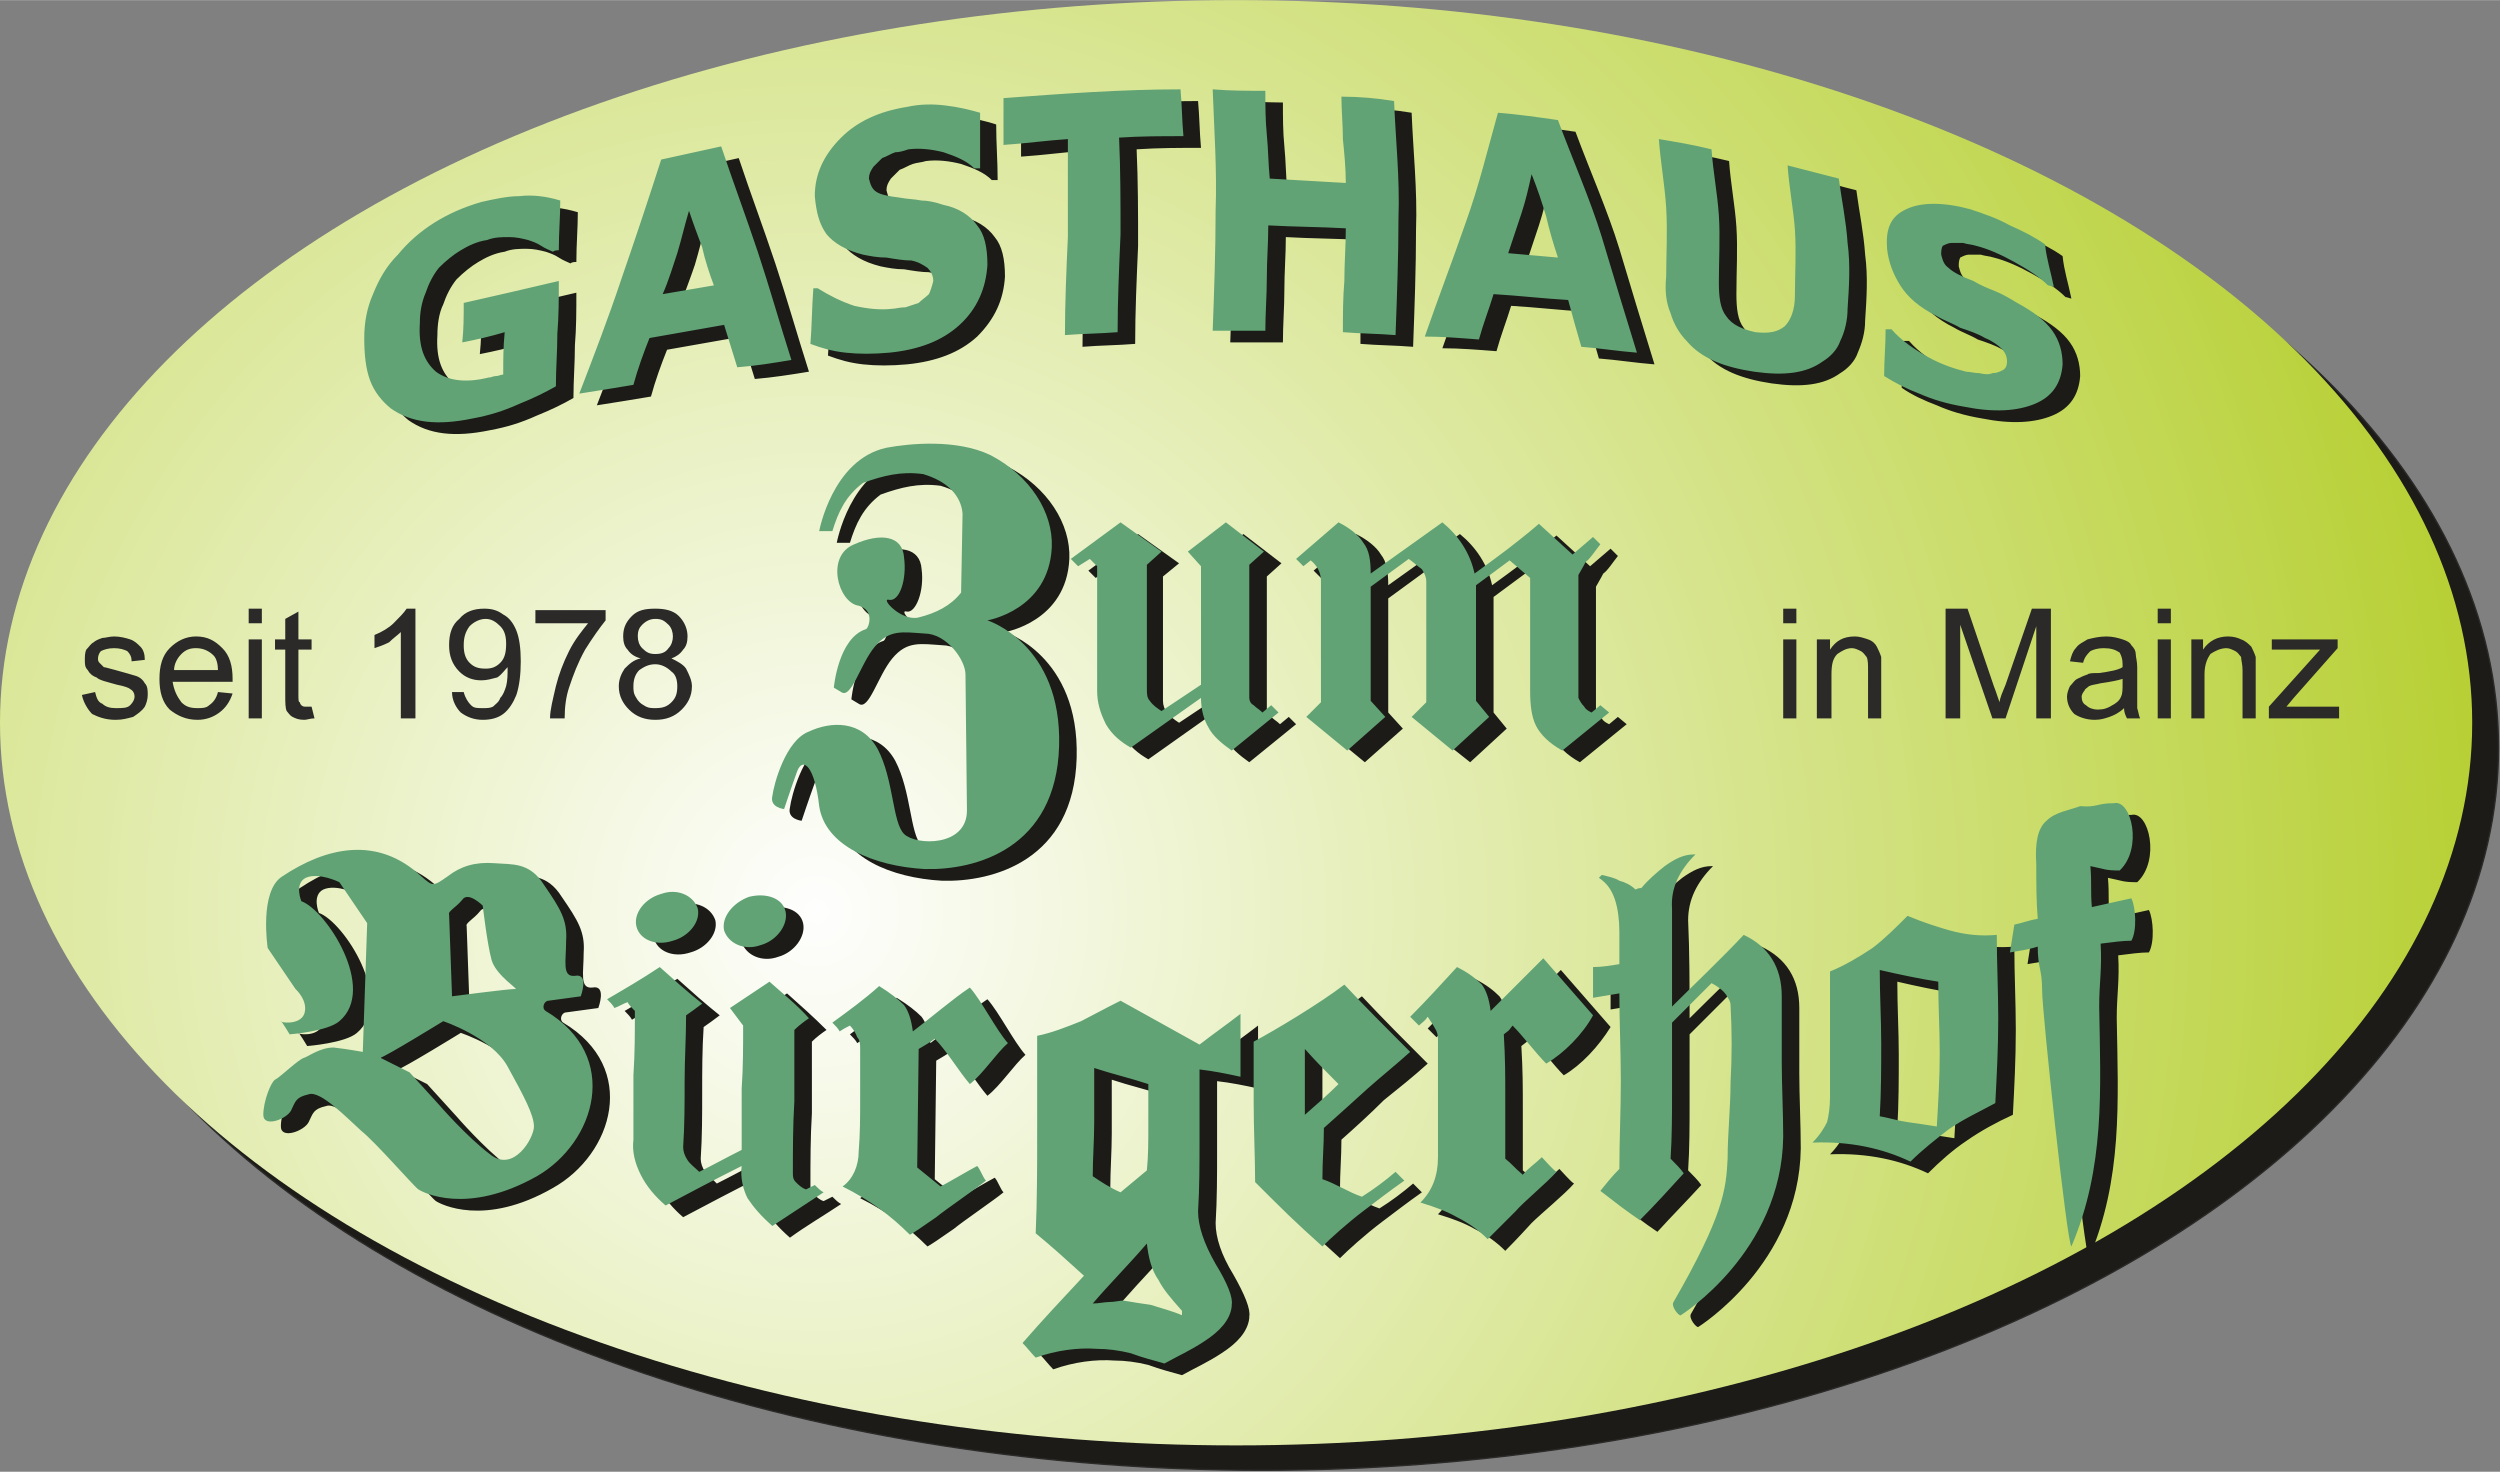
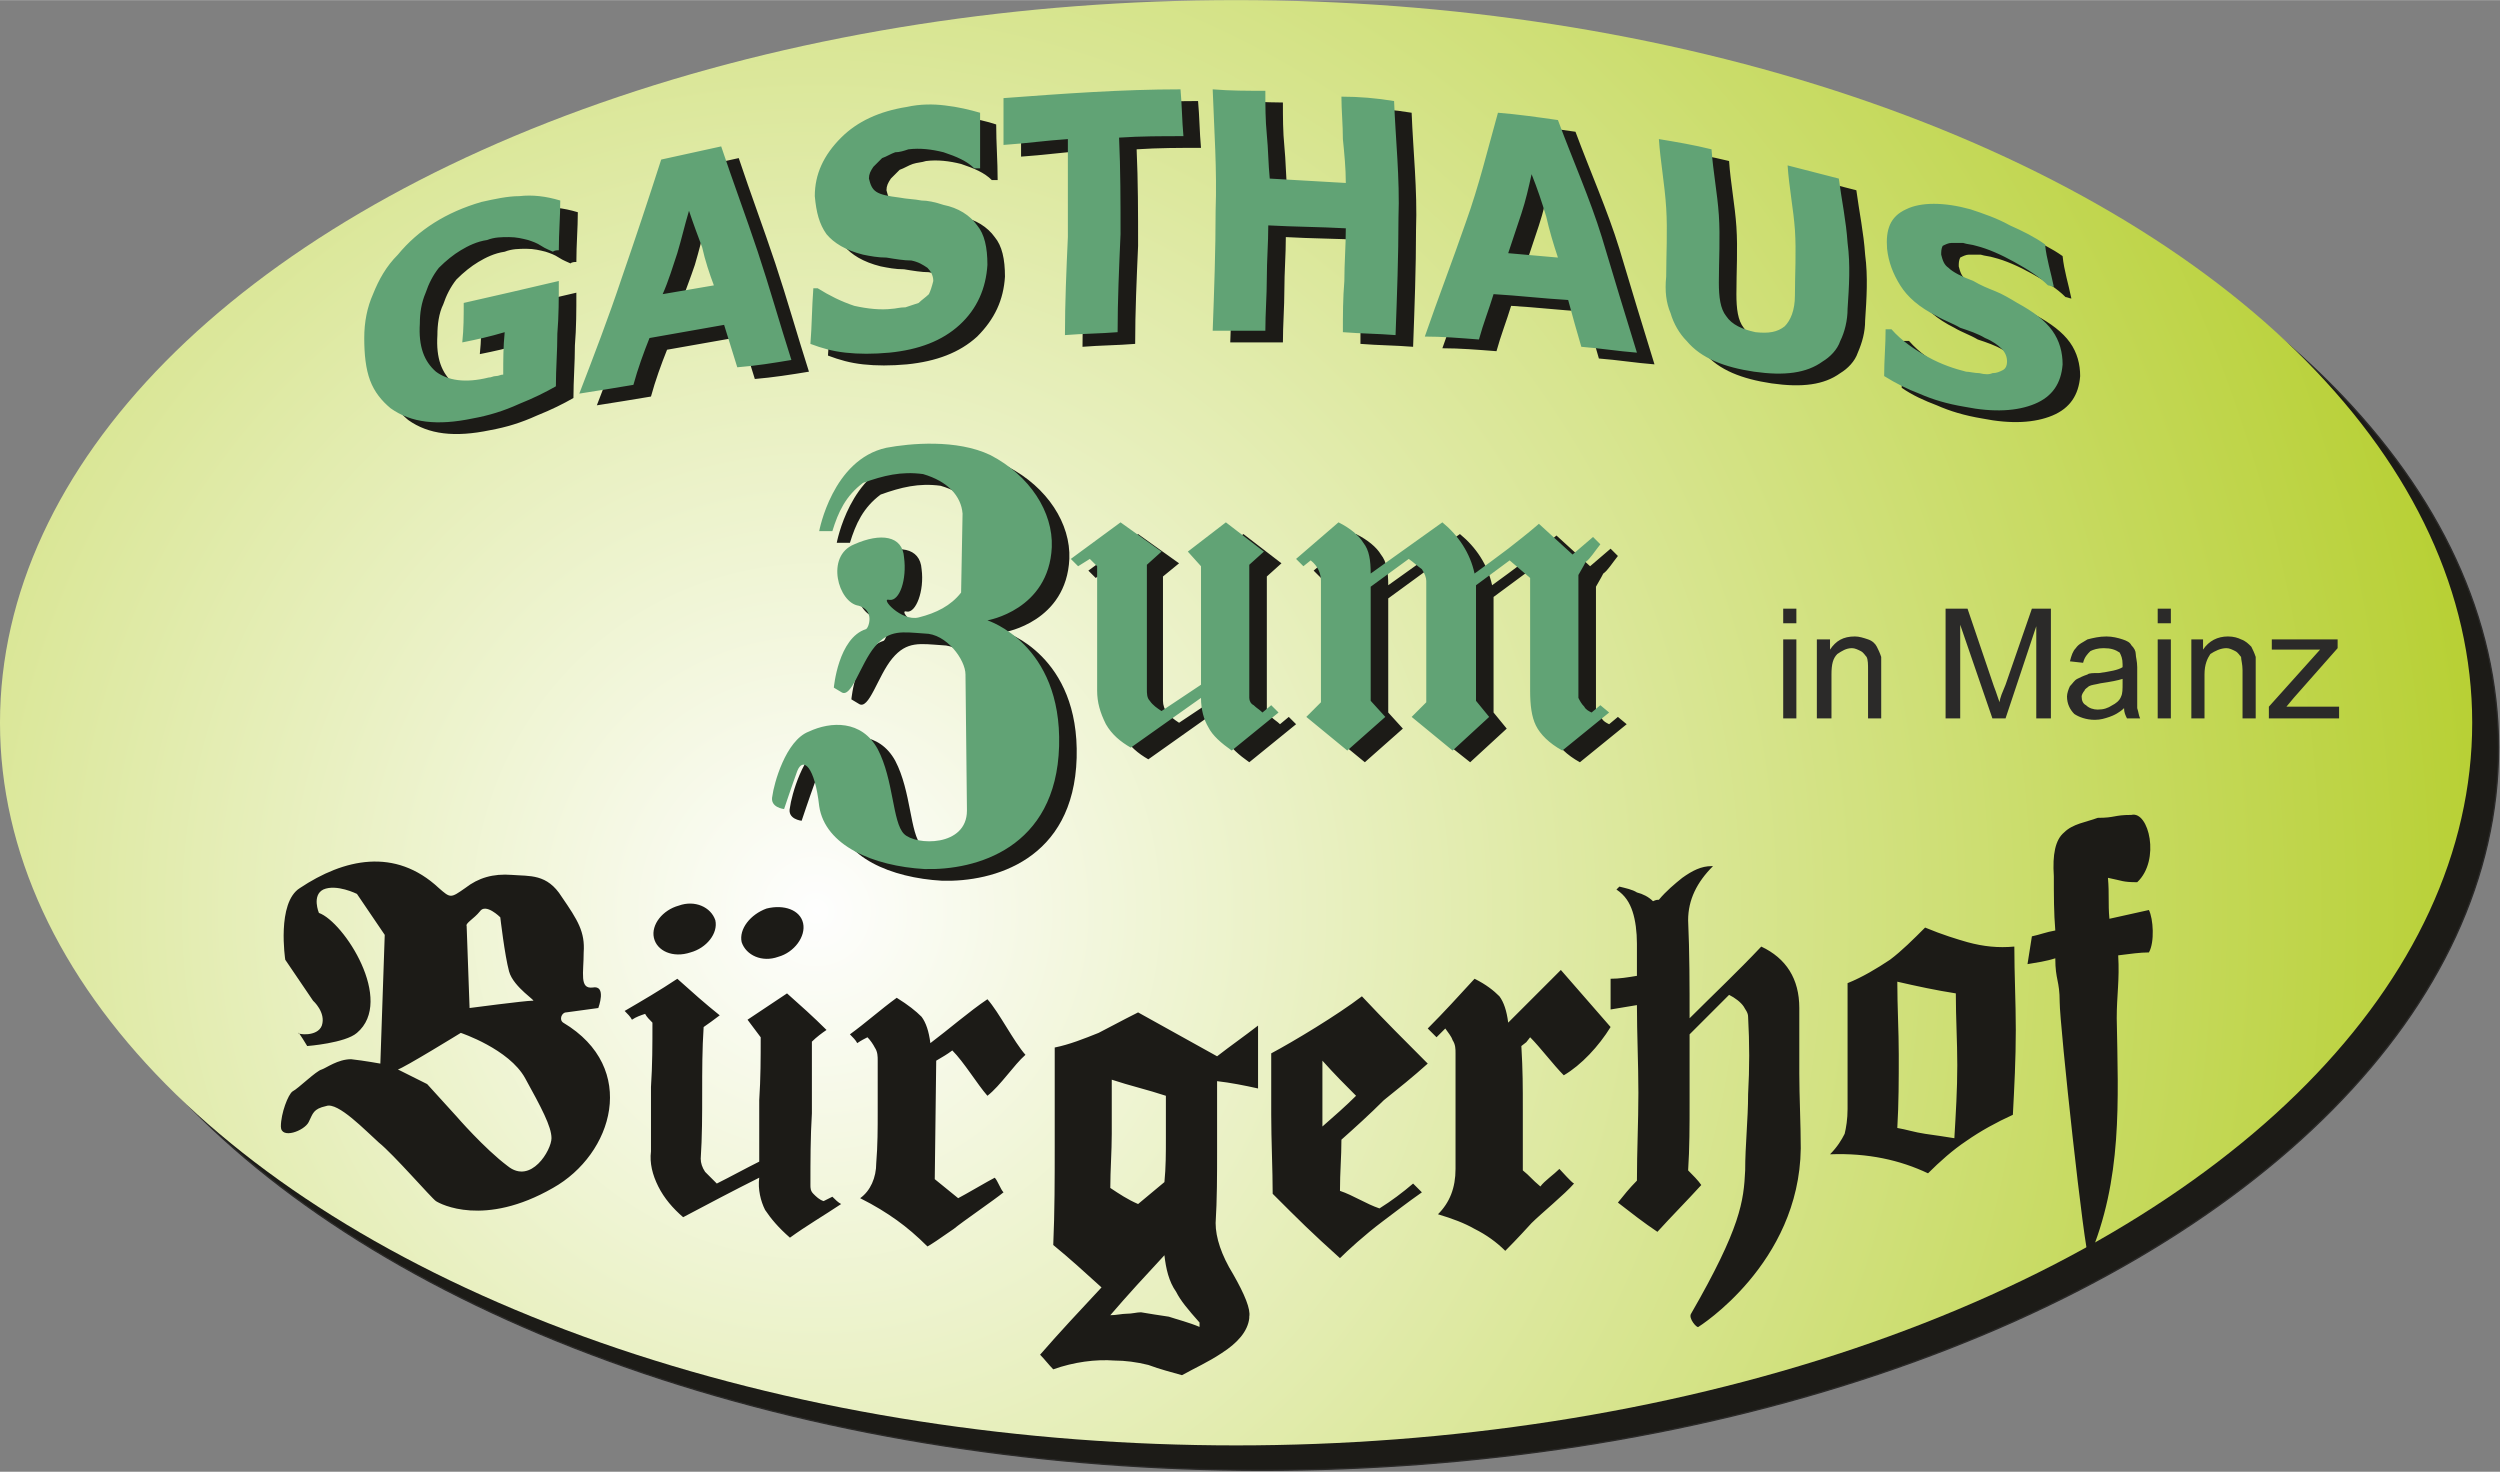
<svg xmlns="http://www.w3.org/2000/svg" xml:space="preserve" width="1634px" height="962px" version="1.1" style="shape-rendering:geometricPrecision; text-rendering:geometricPrecision; image-rendering:optimizeQuality; fill-rule:evenodd; clip-rule:evenodd" viewBox="0 0 1709 1006">
  <rect x="0" y="0" width="1709" height="1006" fill="#808080" stroke="none" />
  <defs>
    <style type="text/css">
   
    .str0 {stroke:#2B2A29;stroke-width:0.941}
    .fil4 {fill:#61A375}
    .fil1 {fill:#1C1B17}
    .fil6 {fill:#2B2A29;fill-rule:nonzero}
    .fil0 {fill:#FFED00;fill-rule:nonzero}
    .fil5 {fill:#61A375;fill-rule:nonzero}
    .fil3 {fill:#1C1B17;fill-rule:nonzero}
    .fil2 {fill:url(#id0)}
   
  </style>
    <radialGradient id="id0" gradientUnits="userSpaceOnUse" gradientTransform="matrix(1.529 -0 -0 1.547 -295 -340)" cx="557.948" cy="622.469" r="826.753" fx="557.948" fy="622.469">
      <stop offset="0" style="stop-opacity:1; stop-color:#FEFEFE" />
      <stop offset="1" style="stop-opacity:1; stop-color:#B0CB1F" />
    </radialGradient>
  </defs>
  <g id="Ebene_x0020_1">
    <path class="fil0" d="M1260 380c1,5 0,9 -4,13 -3,3 -9,6 -16,7 -4,1 -8,1 -11,1 -3,0 -6,-1 -9,-1l-2 -12 2 0c3,1 6,2 9,3 4,1 7,1 10,0 1,0 2,0 3,-1 1,0 2,0 3,-1 1,0 2,-1 2,-2 1,-1 1,-1 1,-3 -1,-1 -1,-2 -2,-2 -1,-1 -3,-1 -5,-1 -2,0 -4,0 -6,-1 -2,0 -4,0 -6,0 -4,-1 -8,-2 -10,-4 -2,-2 -3,-5 -4,-8 -1,-5 1,-9 4,-12 4,-4 9,-6 15,-8 4,0 7,0 10,0 3,0 6,0 9,1l2 11 -2 0c-2,-1 -4,-2 -8,-2 -3,-1 -6,-1 -9,-1 -1,1 -2,1 -3,1 -1,1 -2,1 -3,2 -1,0 -1,1 -2,2 0,0 0,1 0,2 0,1 1,2 2,3 1,0 3,1 6,1 2,0 3,0 5,0 2,0 4,0 6,0 4,1 7,2 9,4 2,2 4,4 4,8z" />
    <path id="1" class="fil0" d="M1305 371l-27 5c0,3 2,5 4,6 2,1 6,1 10,1 2,-1 4,-2 7,-3 2,-1 4,-3 5,-4l1 0 2 9c-3,2 -5,3 -7,4 -3,1 -5,2 -8,2 -8,2 -14,1 -18,-2 -5,-2 -8,-7 -9,-13 -1,-6 0,-11 3,-16 3,-4 8,-7 15,-8 6,-1 11,0 14,2 4,3 6,7 7,13l1 4zm-13 -5c-1,-2 -2,-4 -3,-5 -1,-1 -3,-2 -6,-1 -2,0 -4,1 -5,3 -1,1 -2,3 -2,6l16 -3z" />
-     <path id="2" class="fil0" d="M1328 384l-12 2 -6 -37 12 -2 6 37zm-7 -43l-13 2 -1 -9 12 -2 2 9z" />
-     <path id="3" class="fil0" d="M1363 377c-1,1 -2,1 -4,2 -1,0 -3,1 -5,1 -4,1 -8,0 -11,-1 -2,-1 -4,-5 -5,-9l-3 -17 -5 0 -1 -8 5 -1 -2 -10 12 -2 2 10 11 -2 1 8 -11 2 2 14c1,1 1,2 1,3 0,1 1,2 1,3 0,0 1,1 2,1 1,0 2,0 4,0 0,0 1,0 2,-1 1,0 2,0 2,-1l1 0 1 8z" />
    <path id="4" class="fil0" d="M1430 366l-33 6 -2 -9 11 -2 -5 -26 -10 2 -2 -8c2,0 4,-1 5,-1 1,-1 3,-1 3,-2 1,-1 2,-1 3,-2 0,-1 0,-3 0,-4l11 -2 7 41 10 -2 2 9z" />
    <path id="5" class="fil0" d="M1476 329c0,5 0,9 0,12 0,4 -2,7 -3,10 -2,3 -5,6 -8,8 -3,2 -7,3 -12,4 -1,0 -3,0 -5,0 -2,1 -3,1 -4,1l-2 -10 2 0c0,0 1,0 3,0 1,0 3,0 5,0 1,-1 3,-1 5,-2 1,-1 3,-2 4,-3 1,-1 2,-2 2,-4 1,-2 1,-3 1,-6 -2,2 -3,3 -5,4 -1,1 -3,1 -6,2 -2,0 -4,0 -5,0 -2,0 -4,-1 -5,-1 -2,-1 -4,-3 -6,-5 -1,-2 -2,-4 -3,-7 -1,-6 0,-10 3,-14 4,-4 8,-7 14,-8 3,0 6,0 8,0 3,0 5,1 7,3 3,1 5,3 6,6 2,3 3,6 4,10zm-13 1c-1,-3 -2,-5 -2,-7 -1,-1 -2,-3 -3,-3 -1,-1 -2,-1 -3,-1 -1,-1 -2,-1 -3,0 0,0 -1,0 -2,0 -1,1 -1,2 -2,2 0,1 -1,2 -1,3 0,2 0,3 0,5 0,1 1,3 1,3 1,1 2,2 3,3 1,0 2,0 3,0 1,0 2,0 3,0 1,0 2,0 3,-1 1,0 2,-1 3,-1 0,0 0,-1 0,-1 0,-1 0,-1 0,-2z" />
-     <polygon id="6" class="fil0" points="1522,309 1506,352 1492,355 1508,311 1483,315 1481,306 1520,299 " />
    <path id="7" class="fil0" d="M1576 326c1,4 -1,8 -4,12 -3,3 -8,5 -14,7 -4,0 -7,0 -10,0 -3,0 -5,-1 -7,-2 -2,-1 -4,-2 -5,-4 -1,-1 -1,-3 -2,-5 0,-3 0,-5 1,-7 1,-2 3,-5 7,-7l0 0c-3,-1 -6,-2 -7,-4 -2,-1 -3,-4 -4,-6 0,-4 1,-8 4,-11 3,-3 8,-5 14,-6 6,-1 11,-1 14,1 4,1 7,4 7,8 1,2 0,4 -1,7 -1,2 -3,4 -6,5l0 1c4,0 7,2 9,4 2,1 3,4 4,7zm-18 -21c0,-1 -1,-2 -3,-3 -1,-1 -3,-1 -5,-1 -1,0 -2,1 -2,1 -1,0 -2,1 -2,1 -1,1 -2,1 -2,2 0,1 0,1 0,2 0,1 1,2 2,3 0,1 2,1 4,2 0,0 1,0 2,0 1,0 3,1 4,1 1,-2 2,-3 2,-4 0,-1 0,-2 0,-4zm5 24c0,-2 -1,-3 -2,-4 -1,0 -2,-1 -5,-2 -1,0 -2,0 -3,0 -2,-1 -3,-1 -4,-1 -1,1 -2,2 -2,4 -1,1 -1,2 -1,4 1,2 2,4 4,5 2,1 4,1 7,1 0,0 1,0 2,-1 1,0 2,-1 2,-1 1,-1 2,-2 2,-2 0,-1 0,-2 0,-3z" />
    <g id="_2061725049424">
      <ellipse class="fil1 str0" cx="863" cy="511" rx="845" ry="494" />
      <ellipse class="fil2" cx="845" cy="494" rx="845" ry="494" />
      <g>
        <path class="fil1" d="M272 731c4,-1 43,-25 43,-25 0,0 33,11 44,31 11,20 18,33 18,41 0,8 -14,32 -30,19 -16,-12 -35,-34 -35,-34l-20 -22 -20 -10zm47 -98l2 56c0,0 38,-5 43,-5 4,1 -13,-9 -16,-20 -3,-11 -6,-37 -6,-37 0,0 -10,-10 -14,-4 -4,5 -10,8 -9,10zm-115 73c-1,1 13,3 16,-5 3,-9 -6,-17 -6,-17l-19 -28c0,0 -6,-39 10,-49 30,-20 65,-28 95,0 8,7 8,7 18,0 9,-7 19,-10 32,-9 12,1 24,-1 34,15 11,16 16,24 15,38 0,14 -3,25 6,24 10,-2 4,14 4,14l-22 3c-3,0 -5,5 -2,7 52,31 34,90 -7,113 -47,27 -77,11 -80,9 -3,-2 -29,-32 -39,-40 -9,-8 -28,-28 -36,-25 -9,2 -9,5 -12,11 -3,6 -19,12 -19,3 0,-9 5,-22 8,-24 4,-2 16,-14 20,-15 3,-1 11,-7 20,-7 9,1 20,3 20,3l3 -88 -19 -28c0,0 -14,-7 -23,-3 -8,4 -3,16 -3,16 17,6 52,60 26,82 -8,7 -34,9 -34,9 0,0 -6,-10 -6,-9zm1224 154c-3,-2 -20,-160 -20,-175 0,-15 -3,-15 -3,-30 -6,2 -13,3 -19,4 1,-6 2,-13 3,-19 5,-1 10,-3 16,-4 -1,-12 -1,-24 -1,-37 -1,-15 1,-25 7,-30 6,-6 15,-7 23,-10 12,0 11,-2 23,-2 12,-3 20,31 4,46 -10,0 -10,-1 -20,-3 1,12 0,17 1,28 9,-2 18,-4 27,-6 3,6 4,22 0,29 -6,0 -13,1 -21,2 1,17 -1,27 -1,43 1,57 4,110 -19,164zm-92 -82c1,-17 2,-33 2,-50 0,-16 -1,-32 -1,-49 -13,-2 -27,-5 -40,-8 0,17 1,34 1,50 0,17 0,33 -1,50 6,1 12,3 19,4 7,1 14,2 20,3zm40 -16c-11,5 -22,11 -32,18 -9,6 -18,14 -26,22 -19,-9 -41,-14 -67,-13 5,-5 8,-10 10,-14 1,-4 2,-10 2,-17 0,-14 0,-28 0,-43 0,-14 0,-28 0,-43 10,-4 20,-10 29,-16 8,-6 16,-14 24,-22 12,5 22,8 29,10 11,3 21,4 32,3 0,19 1,38 1,57 0,20 -1,39 -2,58zm-145 23c-1,79 -70,122 -70,122 -1,1 -7,-6 -5,-9 34,-59 36,-77 37,-98 0,-17 2,-35 2,-52 1,-18 1,-35 0,-53 0,-3 -2,-5 -3,-7 -2,-3 -6,-6 -10,-8 -9,9 -18,18 -27,27 0,16 0,31 0,47 0,15 0,31 -1,46 3,3 7,7 9,10 -10,11 -20,21 -30,32 -9,-6 -18,-13 -27,-20 4,-5 8,-10 13,-15 0,-20 1,-40 1,-60 0,-20 -1,-40 -1,-60 -6,1 -12,2 -18,3 0,-7 0,-14 0,-21 6,0 12,-1 18,-2 0,-7 0,-15 0,-22 0,-8 -1,-16 -3,-22 -2,-6 -5,-11 -11,-15 1,-1 1,-1 2,-2 4,1 9,2 12,4 4,1 8,3 11,6 2,-1 3,-1 4,-1 5,-6 11,-11 16,-15 7,-5 13,-8 20,-8 0,0 1,0 1,0 -11,11 -17,23 -17,37 1,22 1,45 1,67 16,-16 33,-32 49,-49 17,8 26,22 26,42 0,15 0,30 0,45 0,15 1,35 1,51zm-130 -83c-8,13 -20,26 -32,33 -7,-7 -16,-19 -23,-26 -4,5 -1,2 -6,6 1,17 1,27 1,44 0,16 0,24 0,41 5,4 6,6 12,11 3,-4 9,-8 13,-12 2,2 8,9 10,10 -6,7 -23,21 -29,27 -10,11 -16,17 -18,19 -6,-6 -13,-11 -21,-15 -7,-4 -15,-7 -25,-10 8,-8 12,-18 12,-31 0,-13 0,-26 0,-39 0,-13 0,-27 0,-40 0,-3 0,-6 -2,-9 -1,-3 -3,-5 -5,-8 -2,2 -4,4 -6,6 -2,-2 -4,-4 -6,-6 11,-11 21,-22 32,-34 8,4 13,8 17,12 3,4 5,10 6,18 12,-12 24,-24 36,-36 8,9 26,30 34,39zm-174 47c-7,-7 -15,-15 -23,-24 0,15 0,30 0,45 8,-7 16,-14 23,-21zm49 -22c-10,9 -20,17 -30,25 -10,10 -20,19 -29,27 0,12 -1,22 -1,35 9,3 18,9 27,12 8,-5 16,-11 23,-17 2,2 4,4 6,6 -10,7 -19,14 -27,20 -12,9 -24,20 -29,25 -20,-18 -27,-25 -46,-44 0,-16 -1,-37 -1,-54 0,-16 0,-25 0,-42 15,-8 45,-26 62,-39 15,16 30,31 45,46zm-156 180c0,-1 0,-2 0,-3 -8,-9 -13,-15 -16,-21 -5,-7 -7,-16 -8,-25 -13,14 -25,27 -37,41 4,0 8,-1 11,-1 4,0 7,-1 10,-1 6,1 12,2 19,3 6,2 14,4 21,7zm-24 -99c1,-10 1,-20 1,-30 0,-9 0,-19 0,-29 -12,-4 -25,-7 -37,-11 0,13 0,25 0,37 0,12 -1,25 -1,37 6,4 12,8 19,11 6,-5 12,-10 18,-15zm64 -64c-9,-2 -19,-4 -28,-5 0,16 0,32 0,48 0,16 0,33 -1,49 0,10 4,22 12,35 8,14 12,24 11,29 0,1 0,1 0,1 -1,9 -8,17 -19,24 -9,6 -18,10 -27,15 -7,-2 -15,-4 -23,-7 -8,-2 -16,-3 -23,-3 -13,-1 -28,1 -42,6 -3,-3 -6,-7 -9,-10 13,-15 28,-31 42,-46 -11,-10 -22,-20 -33,-29 1,-23 1,-45 1,-68 0,-22 0,-45 0,-67 10,-2 20,-6 30,-10 6,-3 15,-8 27,-14 18,10 36,20 54,30 9,-7 19,-14 28,-21 0,14 0,29 0,43zm-159 -23c-8,7 -17,21 -26,28 -7,-8 -16,-23 -24,-31 -4,3 -6,4 -11,7l-1 81c6,5 10,8 16,13 4,-2 21,-12 25,-14 2,2 4,8 6,10 -6,5 -28,20 -34,25 -10,7 -16,11 -18,12 -7,-7 -14,-13 -21,-18 -7,-5 -15,-10 -25,-15 7,-5 11,-14 11,-24 1,-12 1,-24 1,-35 0,-12 0,-24 0,-35 0,-3 0,-6 -2,-9 -1,-2 -3,-5 -5,-7 -2,1 -4,2 -7,4 -1,-2 -3,-4 -5,-6 11,-8 21,-17 32,-25 8,5 13,9 17,13 3,4 5,10 6,18 12,-9 27,-22 39,-30 8,9 18,29 26,38zm-126 102c-12,8 -24,15 -35,23 -8,-7 -13,-13 -17,-19 -3,-6 -5,-14 -4,-22 -18,9 -35,18 -52,27 -7,-6 -13,-13 -17,-21 -4,-8 -6,-16 -5,-24 0,-15 0,-30 0,-44 1,-15 1,-29 1,-44 -2,-2 -4,-4 -5,-6 -3,1 -6,2 -9,4 -1,-2 -3,-4 -5,-6 12,-7 24,-14 36,-22 10,9 19,17 29,25 -4,3 -8,6 -11,8 -1,15 -1,30 -1,45 0,15 0,30 -1,45 0,3 1,6 3,9 2,2 5,5 8,8 10,-5 19,-10 29,-15 0,-14 0,-28 0,-42 1,-15 1,-29 1,-43 -3,-4 -6,-8 -9,-12 9,-6 18,-12 27,-18 9,8 18,16 27,25 -3,2 -7,5 -10,8 0,16 0,33 0,49 -1,16 -1,33 -1,49 0,2 0,4 2,6 2,2 4,4 7,5 2,-1 4,-2 6,-3 2,2 4,4 6,5zm-111 -204c11,-4 22,1 25,10 2,9 -6,19 -17,22 -12,4 -23,-1 -25,-10 -2,-9 6,-19 17,-22zm60 2c12,-3 23,1 25,10 2,9 -6,20 -17,23 -11,4 -22,-1 -25,-10 -2,-9 6,-19 17,-23z" />
        <path class="fil3" d="M392 272c-7,4 -15,8 -25,12 -11,5 -21,8 -32,10 -24,5 -42,3 -56,-7 -6,-5 -11,-11 -14,-19 -3,-8 -4,-18 -4,-29 0,-11 2,-21 6,-30 4,-10 9,-19 17,-27 14,-17 33,-29 57,-36 9,-2 18,-4 26,-4 9,-1 18,0 28,3 0,11 -1,22 -1,34 -1,0 -3,0 -4,1 -2,-1 -5,-2 -8,-4 -3,-2 -6,-3 -9,-4 -4,-1 -8,-2 -13,-2 -5,0 -10,0 -15,2 -7,1 -13,4 -18,7 -5,3 -10,7 -15,12 -4,5 -7,11 -9,17 -3,6 -4,14 -4,21 -1,16 3,26 11,33 8,6 20,8 36,4 2,0 3,-1 5,-1 2,0 3,-1 5,-1 0,-10 0,-19 1,-29 -10,3 -19,5 -29,7 1,-9 1,-18 1,-27 22,-5 44,-10 65,-15 0,12 0,24 -1,36 0,12 -1,24 -1,36zm161 -18c-12,2 -25,4 -37,5 -3,-10 -6,-19 -9,-29 -17,3 -34,6 -51,9 -4,10 -8,21 -11,32 -12,2 -24,4 -37,6 10,-26 20,-52 29,-79 9,-26 18,-53 27,-81 14,-3 27,-6 41,-9 8,24 17,48 25,72 8,24 15,49 23,74zm-53 -51c-3,-8 -6,-17 -8,-26 -3,-8 -6,-16 -9,-25 -3,10 -5,19 -8,29 -3,9 -7,19 -10,28 12,-2 23,-4 35,-6zm187 -14c-1,16 -7,29 -19,41 -12,11 -28,17 -48,19 -11,1 -21,1 -30,0 -9,-1 -16,-3 -24,-6 1,-12 1,-25 1,-38 2,0 3,0 4,0 8,5 16,9 25,12 9,2 18,3 26,2 2,0 5,-1 9,-1 3,-1 6,-2 9,-3 2,-2 5,-4 7,-6 1,-2 2,-5 3,-9 0,-4 -2,-7 -4,-9 -3,-2 -6,-4 -11,-5 -5,0 -11,-1 -17,-2 -6,0 -11,-1 -16,-2 -12,-3 -20,-8 -25,-14 -5,-7 -7,-15 -8,-26 0,-15 6,-28 18,-40 11,-11 26,-18 45,-21 9,-2 18,-2 26,-1 9,1 17,3 23,5 0,13 1,25 1,38 -1,0 -2,0 -4,0 -5,-5 -12,-8 -21,-11 -8,-2 -16,-3 -24,-2 -3,1 -6,1 -9,2 -3,1 -6,3 -9,4 -2,2 -4,4 -6,6 -2,3 -3,5 -3,8 1,4 2,7 5,9 3,2 8,3 16,4 5,1 10,1 15,2 4,0 9,1 15,3 10,2 18,7 23,14 5,6 7,15 7,27zm134 -88c-15,0 -29,0 -44,1 1,22 1,44 1,66 -1,23 -2,45 -2,67 -12,1 -24,1 -36,2 0,-22 1,-45 2,-67 0,-22 0,-44 0,-67 -15,1 -29,3 -44,4 0,-11 0,-21 0,-32 40,-3 81,-6 121,-6 1,11 1,21 2,32zm145 136c-12,-1 -24,-1 -36,-2 0,-12 0,-23 1,-35 0,-12 0,-24 1,-36 -18,-1 -36,-1 -53,-2 0,12 -1,24 -1,36 0,12 -1,24 -1,36 -12,0 -24,0 -36,0 1,-27 2,-55 2,-82 1,-28 -1,-55 -2,-83 12,0 24,1 36,1 0,10 0,20 1,30 1,10 1,20 2,30 17,1 35,2 52,3 0,-10 -1,-20 -2,-30 0,-10 -1,-20 -1,-29 12,0 24,1 36,3 1,26 4,53 3,80 0,26 -1,53 -2,80zm165 12c-13,-1 -25,-3 -38,-4 -3,-10 -6,-21 -9,-32 -17,-1 -34,-3 -51,-4 -3,10 -7,20 -10,31 -13,-1 -25,-2 -37,-2 9,-26 19,-52 28,-78 9,-25 15,-50 22,-75 13,1 27,3 41,5 10,27 22,54 30,80 8,27 16,53 24,79zm-54 -65c-3,-9 -6,-19 -8,-28 -3,-10 -6,-19 -10,-29 -2,9 -4,18 -7,27 -3,9 -6,18 -9,27 11,1 22,2 34,3zm198 35c0,8 -2,15 -5,22 -2,6 -7,11 -12,14 -11,8 -26,10 -47,7 -20,-3 -36,-9 -46,-21 -5,-5 -9,-12 -11,-19 -3,-7 -4,-16 -4,-25 1,-15 2,-31 1,-47 -1,-16 -4,-32 -5,-47 12,2 24,4 36,7 1,15 4,30 5,45 1,15 0,30 0,46 0,10 1,18 5,23 4,6 11,9 20,11 9,1 15,0 20,-4 4,-4 7,-11 7,-21 0,-15 1,-30 0,-45 -1,-14 -4,-29 -5,-44 12,3 23,6 35,9 2,15 5,29 6,44 2,15 1,30 0,45zm147 38c-1,13 -7,22 -19,27 -12,5 -28,6 -48,2 -12,-2 -22,-5 -31,-9 -8,-3 -17,-7 -24,-12 0,-11 1,-21 1,-32 2,0 3,0 4,0 7,8 16,14 25,19 9,5 18,8 26,10 2,0 5,1 9,1 4,1 7,1 9,0 3,0 5,-1 7,-2 2,-1 3,-3 3,-6 0,-3 -1,-6 -4,-9 -2,-2 -6,-5 -11,-7 -5,-3 -11,-5 -17,-7 -5,-3 -11,-5 -16,-8 -12,-6 -20,-13 -25,-21 -5,-8 -8,-16 -9,-25 -1,-13 2,-22 13,-27 10,-5 26,-5 44,0 9,3 18,6 27,11 9,4 17,8 24,13 1,10 4,19 6,29 -1,0 -3,-1 -4,-1 -6,-6 -14,-11 -23,-16 -9,-5 -18,-9 -26,-11 -3,-1 -6,-1 -9,-2 -3,0 -6,0 -8,0 -2,0 -4,1 -6,2 -1,2 -1,4 -1,6 1,4 2,7 5,9 3,3 9,6 17,9 5,3 10,5 15,7 5,2 10,5 15,8 11,6 19,12 24,19 5,7 7,15 7,23z" />
        <path class="fil1" d="M1112 495l-32 26c-9,-5 -15,-11 -18,-17 -3,-6 -4,-14 -4,-24l0 -77 -14 -12 -23 17 0 79 9 11 -25 23 -29 -23 11 -10 0 -83c0,-2 -1,-5 -3,-8 -3,-2 -6,-5 -9,-7l-26 19 0 78 10 11 -26 23 -28 -23 10 -10 0 -83c0,-5 -2,-10 -7,-14l-5 4 -5 -5 29 -25c8,4 14,9 17,14 4,5 5,12 5,21l49 -35c11,9 19,21 22,35 7,-5 15,-11 23,-17 5,-5 13,-10 21,-17l23 21 14 -12 5 5c-4,5 -7,10 -10,12 -2,4 -4,7 -5,9l0 84c1,2 2,4 4,6 1,2 3,3 5,4l6 -5 6 5zm-226 0l-32 26c-7,-5 -13,-10 -16,-16 -3,-5 -5,-12 -5,-20l-48 34c-7,-4 -13,-9 -17,-16 -4,-8 -6,-15 -6,-23l0 -85 -5 -5 -8 5 -5 -5 34 -25 28 20 -11 9 0 85c0,3 1,6 3,8 2,3 5,5 8,7l27 -18 0 -81 -9 -10 26 -20 26 20 -10 9 0 91c0,2 1,3 3,5 2,2 4,3 6,5l6 -5 5 5zm-314 -124c0,0 9,-49 46,-57 16,-3 48,-6 71,5 27,14 43,39 42,63 -2,43 -44,50 -44,50 0,0 51,16 49,86 -2,70 -57,85 -92,84 -35,-2 -68,-16 -72,-43 -3,-27 -11,-34 -15,-24 -4,11 -9,26 -9,26 0,0 -10,-1 -8,-9 1,-8 9,-38 24,-44 16,-7 37,-8 48,12 11,21 10,50 18,58 8,8 43,9 42,-16l0 -93c0,-10 -13,-28 -28,-28 -15,-1 -24,-3 -34,9 -10,12 -16,36 -23,31l-5 -3c0,0 3,-34 22,-40 2,-1 6,-13 -5,-16 -14,-2 -23,-34 -3,-42 18,-8 33,-6 34,9 2,15 -4,30 -10,29 -7,-2 8,15 20,12 12,-3 22,-8 29,-17l1 -54c-1,-12 -10,-22 -27,-27 -15,-2 -27,1 -41,6 -12,9 -17,20 -21,33l-9 0z" />
      </g>
      <g>
-         <path class="fil4" d="M260 723c4,-1 43,-25 43,-25 0,0 33,11 44,31 11,20 18,33 18,41 0,8 -14,32 -30,19 -16,-12 -35,-34 -35,-34l-20 -22 -20 -10zm47 -98l2 56c0,0 38,-5 43,-5 4,1 -13,-9 -16,-20 -3,-11 -6,-37 -6,-37 0,0 -10,-10 -14,-4 -4,5 -10,8 -9,10zm-115 73c-1,1 13,3 16,-5 3,-9 -6,-17 -6,-17l-19 -28c0,0 -6,-39 10,-49 30,-20 65,-28 95,0 8,7 8,7 18,0 9,-7 19,-10 32,-9 12,1 24,-1 34,15 11,16 16,24 15,38 0,14 -3,25 6,24 10,-2 4,14 4,14l-22 3c-3,0 -5,5 -2,7 52,31 34,90 -6,113 -48,27 -78,11 -81,9 -3,-2 -29,-32 -39,-40 -9,-8 -28,-28 -36,-25 -9,2 -9,5 -12,11 -3,6 -19,12 -19,3 0,-9 5,-22 8,-24 4,-2 16,-14 20,-15 3,-1 11,-7 20,-7 9,1 20,3 20,3l3 -88 -19 -28c0,0 -14,-7 -23,-3 -8,4 -3,16 -3,16 17,6 52,60 26,82 -8,7 -34,9 -34,9 0,0 -6,-10 -6,-9zm1224 154c-3,-2 -20,-160 -20,-175 0,-15 -3,-15 -3,-30 -6,2 -13,3 -19,4 1,-6 2,-13 3,-19 5,-1 10,-3 16,-4 -1,-12 -1,-24 -1,-37 -1,-15 1,-25 7,-30 6,-6 15,-7 23,-10 12,1 11,-2 23,-2 12,-3 20,31 4,46 -10,0 -10,-1 -20,-3 1,12 0,17 1,28 9,-2 18,-4 27,-6 3,6 4,22 0,29 -6,0 -13,1 -21,2 1,17 -1,27 -1,43 1,57 4,110 -19,164zm-92 -82c1,-17 2,-33 2,-50 0,-16 -1,-32 -1,-49 -13,-2 -27,-5 -40,-8 0,17 1,34 1,50 0,17 0,33 -1,50 6,1 12,3 19,4 7,1 14,2 20,3zm40 -16c-11,6 -22,11 -32,18 -9,7 -18,14 -26,22 -19,-9 -41,-14 -67,-13 5,-5 8,-10 10,-14 1,-4 2,-10 2,-17 0,-14 0,-28 0,-43 0,-14 0,-28 0,-43 10,-4 20,-10 29,-16 8,-6 16,-14 24,-22 12,5 22,8 29,10 11,3 21,4 32,3 0,19 1,38 1,57 0,20 -1,39 -2,58zm-145 23c-1,79 -70,122 -70,122 -1,1 -7,-6 -5,-9 34,-59 36,-77 37,-98 0,-17 2,-35 2,-52 1,-18 1,-35 0,-53 0,-3 -2,-5 -3,-7 -2,-3 -6,-6 -10,-8 -9,9 -18,18 -27,27 0,16 0,31 0,47 0,15 0,31 -1,46 3,3 7,7 9,10 -10,11 -20,22 -30,32 -9,-6 -18,-13 -27,-20 4,-5 8,-10 13,-15 0,-20 1,-40 1,-60 0,-20 -1,-40 -1,-60 -6,1 -12,2 -18,3 0,-7 0,-14 0,-21 6,0 12,-1 18,-2 0,-7 0,-15 0,-22 0,-8 -1,-16 -3,-22 -2,-6 -5,-11 -11,-15 1,-1 1,-1 2,-2 4,1 9,2 12,4 4,1 8,3 11,6 2,-1 3,-1 4,-1 5,-6 11,-11 16,-15 7,-5 13,-8 20,-8 0,0 1,0 1,0 -11,11 -17,23 -16,37 0,22 0,45 0,67 16,-16 33,-32 49,-49 17,8 26,22 26,42 0,15 0,30 0,45 0,15 1,35 1,51zm-130 -83c-7,13 -20,26 -32,33 -7,-7 -16,-19 -23,-26 -4,5 -1,2 -6,6 1,17 1,27 1,44 0,16 0,24 0,41 5,4 6,6 12,11 3,-4 9,-8 13,-12 2,2 8,9 10,10 -6,7 -23,21 -28,27 -11,11 -17,17 -19,19 -6,-6 -13,-11 -21,-15 -7,-4 -15,-7 -25,-10 8,-8 12,-18 12,-31 0,-13 0,-26 0,-39 0,-13 0,-27 0,-40 0,-3 0,-6 -2,-9 -1,-2 -3,-5 -5,-8 -2,3 -4,4 -6,6 -2,-2 -4,-4 -6,-6 11,-11 21,-22 32,-34 8,4 13,8 17,12 3,4 5,10 6,18 12,-12 24,-24 36,-36 8,9 26,30 34,39zm-174 47c-7,-7 -15,-15 -23,-24 0,15 0,30 0,45 8,-7 16,-14 23,-21zm49 -22c-10,9 -20,17 -29,25 -11,10 -21,19 -30,27 0,12 -1,22 -1,35 9,3 18,9 27,12 8,-5 16,-11 23,-17 2,2 4,4 6,6 -10,7 -19,14 -27,20 -12,9 -24,20 -29,25 -20,-18 -27,-25 -46,-44 0,-16 -1,-37 -1,-54 0,-16 0,-25 0,-42 15,-8 45,-26 62,-39 15,16 30,31 45,46zm-156 180c0,-1 0,-2 0,-3 -8,-9 -13,-15 -16,-21 -5,-7 -7,-16 -8,-25 -12,14 -25,27 -37,41 4,0 8,-1 11,-1 4,0 7,-1 10,-1 6,1 12,2 19,3 6,2 14,4 21,7zm-24 -99c1,-10 1,-20 1,-30 0,-9 0,-19 0,-29 -12,-4 -25,-7 -37,-11 0,13 0,25 0,37 0,12 -1,25 -1,37 6,4 12,8 19,11 6,-5 12,-10 18,-15zm64 -64c-9,-2 -19,-4 -28,-5 0,16 0,32 0,48 0,16 0,33 -1,49 0,10 4,22 12,36 8,13 12,23 11,28 0,1 0,1 0,1 -1,9 -8,17 -19,24 -9,6 -18,10 -27,15 -7,-2 -15,-4 -23,-7 -8,-2 -16,-3 -23,-3 -13,-1 -28,1 -42,6 -3,-3 -6,-7 -9,-10 13,-15 28,-31 42,-46 -11,-10 -22,-20 -33,-29 1,-23 1,-45 1,-68 0,-22 0,-45 0,-67 10,-2 20,-6 30,-10 6,-3 15,-8 27,-14 18,10 36,20 54,30 9,-7 19,-14 28,-21 0,14 0,29 0,43zm-159 -23c-8,7 -17,21 -26,28 -7,-8 -16,-23 -24,-31 -4,3 -6,4 -11,7l-1 81c6,5 10,8 16,13 4,-2 21,-12 25,-14 2,2 4,8 6,10 -6,5 -28,20 -34,25 -10,7 -16,11 -18,12 -7,-7 -14,-13 -21,-18 -7,-5 -15,-10 -25,-15 7,-5 11,-14 11,-24 1,-12 1,-24 1,-35 0,-12 0,-24 0,-35 0,-3 0,-6 -2,-8 -1,-3 -3,-6 -5,-8 -2,1 -4,2 -7,4 -1,-2 -3,-4 -5,-6 11,-8 22,-16 32,-25 8,5 13,9 17,13 3,4 5,10 6,18 12,-9 27,-22 39,-30 8,9 18,29 26,38zm-126 102c-12,8 -23,15 -35,23 -8,-7 -13,-13 -17,-19 -3,-6 -5,-14 -4,-22 -18,9 -35,18 -52,27 -7,-6 -13,-13 -17,-21 -4,-8 -6,-16 -5,-24 0,-15 0,-30 0,-44 1,-15 1,-29 1,-44 -2,-2 -4,-4 -5,-6 -3,1 -6,3 -9,4 -1,-2 -3,-4 -5,-6 12,-7 24,-14 36,-22 10,9 19,17 29,25 -4,3 -8,6 -11,8 0,15 -1,30 -1,45 0,15 0,30 -1,45 0,3 1,6 3,9 2,3 5,5 8,8 10,-5 19,-10 29,-15 0,-14 0,-28 0,-42 1,-14 1,-29 1,-43 -3,-4 -6,-8 -9,-12 9,-6 18,-12 27,-18 9,8 19,16 27,25 -3,2 -7,5 -10,8 0,16 0,33 0,49 -1,16 -1,33 -1,49 0,2 0,4 2,6 2,2 4,4 7,5 2,-1 4,-2 6,-3 2,2 4,4 6,5zm-111 -204c11,-4 22,1 25,10 2,9 -6,19 -17,22 -12,4 -23,-1 -25,-10 -2,-9 6,-19 17,-22zm60 2c12,-3 23,1 25,10 2,9 -6,20 -17,23 -11,4 -22,-1 -25,-10 -2,-9 6,-19 17,-23z" />
        <path class="fil5" d="M380 264c-7,4 -15,8 -25,12 -11,5 -21,8 -32,10 -24,5 -42,3 -56,-7 -6,-5 -11,-11 -14,-19 -3,-8 -4,-18 -4,-29 0,-11 2,-21 6,-30 4,-10 9,-19 17,-27 14,-17 33,-29 57,-36 9,-2 18,-4 26,-4 9,-1 18,0 28,3 0,11 -1,22 -1,34 -1,0 -3,0 -4,1 -2,-1 -5,-2 -8,-4 -3,-2 -6,-3 -9,-4 -4,-1 -8,-2 -13,-2 -5,0 -10,0 -15,2 -7,1 -13,4 -18,7 -5,3 -10,7 -15,12 -4,5 -7,11 -9,17 -3,7 -4,14 -4,21 -1,16 3,26 11,33 8,6 20,8 36,4 2,0 3,-1 5,-1 2,0 3,-1 5,-1 0,-10 0,-19 1,-29 -10,3 -19,5 -29,7 1,-9 1,-18 1,-27 22,-5 44,-10 65,-15 0,12 0,24 -1,36 0,12 -1,24 -1,36zm161 -18c-12,2 -24,4 -37,5 -3,-10 -6,-19 -9,-29 -17,3 -34,6 -51,9 -4,10 -8,21 -11,32 -12,2 -24,4 -37,6 10,-26 20,-52 29,-79 9,-26 18,-53 27,-81 14,-3 27,-6 41,-9 8,24 17,48 25,72 8,24 15,49 23,74zm-53 -51c-3,-8 -6,-17 -8,-26 -3,-8 -6,-16 -9,-25 -3,10 -5,19 -8,29 -3,9 -6,19 -10,28 12,-2 23,-4 35,-6zm187 -14c-1,16 -7,30 -19,41 -12,11 -28,17 -48,19 -11,1 -21,1 -30,0 -9,-1 -16,-3 -24,-6 1,-12 1,-25 2,-38 1,0 2,0 3,0 8,5 16,9 25,12 9,2 18,3 26,2 2,0 5,-1 9,-1 3,-1 6,-2 9,-3 2,-2 5,-4 7,-6 1,-2 2,-5 3,-9 0,-4 -2,-7 -4,-9 -3,-2 -6,-4 -11,-5 -5,0 -11,-1 -17,-2 -6,0 -11,-1 -16,-2 -12,-3 -20,-8 -25,-14 -5,-7 -7,-15 -8,-26 0,-15 6,-28 18,-40 11,-11 26,-18 45,-21 9,-2 18,-2 26,-1 9,1 17,3 24,5 0,13 0,25 0,38 -1,0 -2,0 -4,0 -5,-5 -12,-8 -21,-11 -8,-2 -16,-3 -24,-2 -3,1 -6,2 -9,2 -3,1 -6,3 -9,4 -2,2 -4,4 -6,6 -2,3 -3,5 -3,8 1,4 2,7 5,9 3,2 8,3 16,4 5,1 10,1 15,2 4,0 9,1 15,3 10,2 18,7 23,14 5,6 7,15 7,27zm134 -88c-15,0 -29,0 -44,1 1,22 1,44 1,66 -1,23 -2,45 -2,67 -12,1 -24,1 -36,2 0,-22 1,-45 2,-67 0,-22 0,-44 0,-67 -15,1 -29,3 -44,4 0,-11 0,-21 0,-32 40,-3 81,-6 121,-6 1,11 1,21 2,32zm145 136c-12,-1 -24,-1 -36,-2 0,-12 0,-23 1,-35 0,-12 1,-24 1,-36 -18,-1 -35,-1 -53,-2 0,12 -1,24 -1,36 0,12 -1,24 -1,36 -12,0 -24,0 -36,0 1,-27 2,-55 2,-82 1,-28 -1,-55 -2,-83 12,1 24,1 36,1 0,10 0,20 1,30 1,10 1,20 2,30 17,1 35,2 52,3 0,-10 -1,-20 -2,-30 0,-10 -1,-20 -1,-29 12,0 24,1 36,3 1,26 4,53 3,80 0,26 -1,53 -2,80zm165 12c-13,-1 -25,-3 -38,-4 -3,-10 -6,-21 -9,-32 -17,-1 -34,-3 -51,-4 -3,10 -7,20 -10,31 -13,-1 -25,-2 -37,-2 9,-26 19,-52 28,-78 9,-25 15,-50 22,-75 13,1 27,3 41,5 10,27 22,54 30,80 8,27 16,53 24,79zm-54 -65c-3,-9 -6,-19 -8,-28 -3,-10 -6,-19 -10,-29 -2,9 -4,18 -7,27 -3,9 -6,18 -9,27 11,1 22,2 34,3zm198 35c0,8 -2,16 -5,22 -2,6 -7,11 -12,14 -11,8 -26,10 -47,7 -20,-3 -36,-9 -46,-21 -5,-5 -9,-12 -11,-19 -3,-7 -4,-15 -3,-25 0,-15 1,-31 0,-47 -1,-16 -4,-32 -5,-47 12,2 24,4 36,7 1,15 4,30 5,45 1,15 0,31 0,46 0,10 1,18 5,23 4,6 11,9 20,11 9,1 15,0 20,-4 4,-4 7,-11 7,-21 0,-15 1,-30 0,-45 -1,-14 -4,-29 -5,-44 12,3 23,6 35,9 2,15 5,29 6,44 2,15 1,30 0,45zm147 38c-1,13 -7,22 -19,27 -12,5 -28,6 -48,2 -12,-2 -22,-5 -31,-9 -8,-3 -16,-7 -24,-12 0,-11 1,-21 1,-32 2,0 3,0 4,0 7,8 16,14 25,19 9,5 18,8 26,10 2,0 6,1 9,1 4,1 7,1 9,0 3,0 5,-1 7,-2 2,-1 3,-3 3,-6 0,-3 -1,-6 -4,-9 -2,-2 -6,-5 -11,-7 -5,-3 -11,-5 -17,-7 -5,-3 -11,-5 -16,-8 -12,-6 -20,-13 -25,-21 -5,-8 -8,-16 -9,-25 -1,-13 2,-22 13,-27 10,-5 26,-5 44,0 9,3 18,6 27,11 9,4 17,8 24,13 1,10 4,19 6,29 -1,0 -3,-1 -4,-1 -6,-6 -14,-11 -23,-16 -9,-5 -18,-9 -26,-11 -3,-1 -6,-1 -9,-2 -3,0 -6,0 -8,0 -2,0 -4,1 -6,2 -1,2 -1,4 -1,6 1,4 2,7 5,9 3,3 9,6 17,9 5,3 10,5 15,7 5,2 10,5 15,8 11,6 19,12 24,19 5,7 7,15 7,23z" />
        <path class="fil4" d="M1100 487l-32 26c-9,-5 -15,-11 -18,-17 -3,-6 -4,-14 -4,-24l0 -77 -14 -12 -23 17 0 79 9 11 -25 23 -28 -23 10 -10 0 -83c0,-2 -1,-5 -3,-8 -3,-2 -6,-5 -9,-7l-26 19 0 78 10 11 -26 23 -28 -23 10 -10 0 -83c0,-5 -2,-10 -7,-14l-5 4 -5 -5 29 -25c8,4 14,9 17,14 4,5 5,12 5,21l49 -35c11,9 19,21 22,35 7,-5 15,-11 23,-17 5,-4 13,-10 21,-17l23 21 14 -12 5 5c-4,5 -7,10 -10,12 -2,4 -4,7 -5,9l0 84c1,2 2,4 4,6 1,2 3,3 5,4l6 -5 6 5zm-226 0l-32 26c-7,-5 -13,-10 -16,-16 -3,-5 -5,-12 -5,-20l-48 34c-7,-4 -13,-9 -17,-16 -4,-8 -6,-15 -6,-23l0 -85 -5 -5 -8 5 -5 -5 34 -25 28 20 -10 9 0 85c0,3 0,6 2,8 2,3 5,5 8,7l27 -18 0 -81 -9 -10 26 -20 26 20 -10 9 0 91c0,2 1,4 3,5 2,2 4,3 6,5l6 -5 5 5zm-314 -124c0,0 9,-49 46,-57 16,-3 48,-6 71,5 27,14 43,39 42,63 -2,43 -44,50 -44,50 0,0 51,16 49,86 -2,70 -57,85 -92,84 -35,-2 -68,-16 -72,-43 -3,-27 -11,-34 -15,-24 -4,11 -9,26 -9,26 0,0 -10,-1 -8,-9 1,-8 9,-38 25,-44 15,-7 36,-8 47,12 11,21 10,50 18,58 8,8 43,9 43,-16l-1 -93c0,-10 -13,-28 -28,-28 -15,-1 -24,-3 -34,9 -10,12 -16,36 -23,31l-5 -3c0,0 3,-34 22,-40 2,-1 6,-13 -5,-16 -14,-2 -23,-34 -3,-42 18,-8 33,-6 34,9 2,15 -3,30 -10,29 -7,-2 8,15 20,12 12,-3 22,-8 29,-17l1 -54c-1,-12 -10,-22 -27,-27 -15,-2 -27,1 -41,6 -12,9 -17,20 -21,33l-9 0z" />
      </g>
    </g>
-     <path class="fil6" d="M56 475l9 -2c1,4 2,7 5,8 2,2 5,3 9,3 5,0 8,0 10,-2 2,-2 3,-4 3,-6 0,-2 -1,-4 -3,-5 -1,-1 -4,-2 -9,-3 -7,-2 -12,-3 -14,-5 -3,-1 -5,-3 -6,-5 -2,-2 -2,-4 -2,-7 0,-2 0,-5 1,-7 2,-2 3,-4 5,-5 1,-1 3,-2 6,-3 2,0 5,-1 8,-1 4,0 8,1 11,2 3,1 5,3 7,5 2,2 3,5 3,9l-9 1c0,-3 -1,-5 -3,-7 -2,-1 -5,-2 -9,-2 -4,0 -7,1 -9,2 -1,1 -2,3 -2,5 0,1 0,2 1,3 1,1 2,2 3,3 1,0 4,1 8,2 7,2 11,3 14,4 3,1 5,3 6,5 2,2 2,5 2,8 0,3 -1,6 -2,8 -2,3 -5,5 -8,7 -4,1 -7,2 -12,2 -7,0 -12,-2 -16,-4 -3,-3 -6,-8 -7,-13zm93 -2l10 1c-2,6 -5,10 -9,13 -4,3 -9,5 -15,5 -8,0 -14,-3 -19,-7 -5,-5 -7,-12 -7,-21 0,-9 2,-16 7,-21 5,-5 11,-8 18,-8 8,0 13,3 18,8 5,5 7,12 7,21 0,0 0,1 0,2l-41 0c1,6 3,10 6,14 3,3 6,4 11,4 3,0 6,0 8,-2 3,-2 5,-5 6,-9zm-30 -15l30 0c0,-4 -1,-8 -3,-10 -3,-3 -7,-5 -12,-5 -4,0 -7,1 -10,4 -3,3 -5,7 -5,11zm51 -32l0 -10 9 0 0 10 -9 0zm0 65l0 -54 9 0 0 54 -9 0zm43 -8l2 8c-3,0 -5,1 -7,1 -4,0 -6,-1 -8,-2 -2,-1 -3,-3 -4,-4 -1,-2 -1,-6 -1,-11l0 -31 -7 0 0 -7 7 0 0 -14 9 -5 0 19 9 0 0 7 -9 0 0 31c0,3 0,5 1,5 0,1 1,2 1,2 1,1 2,1 3,1 1,0 3,0 4,0zm71 8l-10 0 0 -59c-2,2 -5,4 -8,7 -4,2 -7,3 -10,4l0 -9c5,-2 10,-5 13,-8 4,-4 7,-7 9,-10l6 0 0 75zm25 -18l8 0c1,4 3,7 5,9 2,2 4,2 8,2 3,0 5,0 7,-1 2,-2 4,-3 5,-6 2,-2 3,-5 4,-8 1,-4 1,-8 1,-12 0,0 0,-1 0,-1 -2,2 -4,5 -7,7 -4,1 -7,2 -11,2 -6,0 -11,-2 -15,-6 -5,-5 -7,-11 -7,-18 0,-8 2,-14 7,-18 4,-5 10,-7 17,-7 5,0 9,1 13,4 4,2 7,6 9,11 2,5 3,12 3,21 0,9 -1,17 -3,23 -2,5 -5,10 -9,13 -4,3 -9,4 -14,4 -6,0 -11,-2 -15,-5 -3,-3 -6,-8 -6,-14zm37 -33c0,-5 -1,-9 -4,-12 -3,-3 -6,-5 -10,-5 -4,0 -8,2 -11,5 -3,4 -4,8 -4,13 0,5 1,9 4,12 3,3 6,4 11,4 4,0 7,-1 10,-4 3,-3 4,-7 4,-13zm20 -14l0 -9 48 0 0 7c-4,5 -9,12 -14,20 -5,9 -8,17 -11,26 -2,6 -3,13 -3,21l-10 0c0,-6 2,-13 4,-22 2,-8 5,-16 9,-24 4,-8 9,-14 13,-19l-36 0zm72 24c-4,-1 -7,-3 -9,-6 -2,-2 -3,-5 -3,-9 0,-6 2,-10 6,-14 4,-4 9,-5 16,-5 6,0 12,1 16,5 4,4 6,9 6,14 0,4 -1,7 -3,9 -2,3 -5,5 -8,6 4,2 8,4 10,7 2,4 4,8 4,12 0,7 -3,12 -7,16 -5,5 -11,7 -18,7 -7,0 -13,-2 -18,-7 -4,-4 -7,-9 -7,-16 0,-5 2,-9 4,-12 3,-3 6,-6 11,-7zm-2 -15c0,3 1,6 3,8 3,3 5,4 9,4 4,0 7,-1 9,-4 2,-2 3,-5 3,-8 0,-3 -1,-6 -3,-8 -3,-3 -5,-4 -9,-4 -3,0 -6,1 -9,4 -2,2 -3,4 -3,8zm-3 34c0,3 0,5 2,8 1,2 3,4 5,5 3,2 5,2 8,2 5,0 8,-1 11,-4 3,-3 4,-6 4,-11 0,-4 -1,-8 -4,-10 -3,-3 -7,-5 -11,-5 -5,0 -8,2 -11,4 -3,3 -4,7 -4,11z" />
    <path class="fil6" d="M1219 426l0 -10 9 0 0 10 -9 0zm0 65l0 -54 9 0 0 54 -9 0zm23 0l0 -54 9 0 0 7c4,-6 9,-9 17,-9 3,0 6,1 9,2 3,1 5,3 6,5 1,2 2,4 3,7 0,1 0,4 0,8l0 34 -9 0 0 -33c0,-4 0,-7 -1,-9 -1,-1 -2,-3 -4,-4 -2,-1 -4,-2 -6,-2 -4,0 -7,2 -10,4 -3,3 -4,7 -4,14l0 30 -10 0zm88 0l0 -75 15 0 18 53c2,5 3,9 4,11 0,-3 2,-7 4,-12l18 -52 13 0 0 75 -10 0 0 -63 -21 63 -9 0 -22 -64 0 64 -10 0zm122 -7c-3,3 -7,5 -10,6 -3,1 -6,2 -10,2 -6,0 -11,-2 -14,-4 -3,-3 -5,-7 -5,-12 0,-2 1,-5 2,-7 2,-2 3,-4 5,-5 2,-1 4,-2 7,-3 1,-1 4,-1 8,-1 7,-1 13,-2 16,-4 0,-1 0,-2 0,-2 0,-4 -1,-6 -2,-8 -3,-2 -6,-3 -11,-3 -4,0 -7,1 -9,2 -2,2 -4,4 -5,8l-9 -1c1,-4 2,-7 4,-9 2,-3 5,-4 8,-6 4,-1 8,-2 13,-2 4,0 8,1 11,2 3,1 5,2 6,4 2,2 3,4 3,6 0,2 1,5 1,9l0 12c0,9 0,14 0,16 1,3 1,5 2,7l-9 0c-1,-2 -2,-4 -2,-7zm-1 -20c-3,1 -8,2 -15,3 -4,1 -6,1 -8,2 -1,1 -3,2 -3,3 -1,1 -2,3 -2,4 0,3 1,5 3,6 2,2 5,3 8,3 4,0 7,-1 10,-3 2,-1 5,-3 6,-6 1,-2 1,-5 1,-9l0 -3zm24 -38l0 -10 9 0 0 10 -9 0zm0 65l0 -54 9 0 0 54 -9 0zm23 0l0 -54 8 0 0 7c4,-6 10,-9 17,-9 4,0 7,1 9,2 3,1 5,3 7,5 1,2 2,4 3,7 0,1 0,4 0,8l0 34 -9 0 0 -33c0,-4 -1,-7 -1,-9 -1,-1 -2,-3 -4,-4 -2,-1 -4,-2 -6,-2 -4,0 -8,2 -11,4 -2,3 -4,7 -4,14l0 30 -9 0zm53 0l0 -8 35 -39c-4,0 -8,0 -11,0l-22 0 0 -7 45 0 0 6 -30 34 -5 6c4,0 8,0 11,0l25 0 0 8 -48 0z" />
  </g>
</svg>